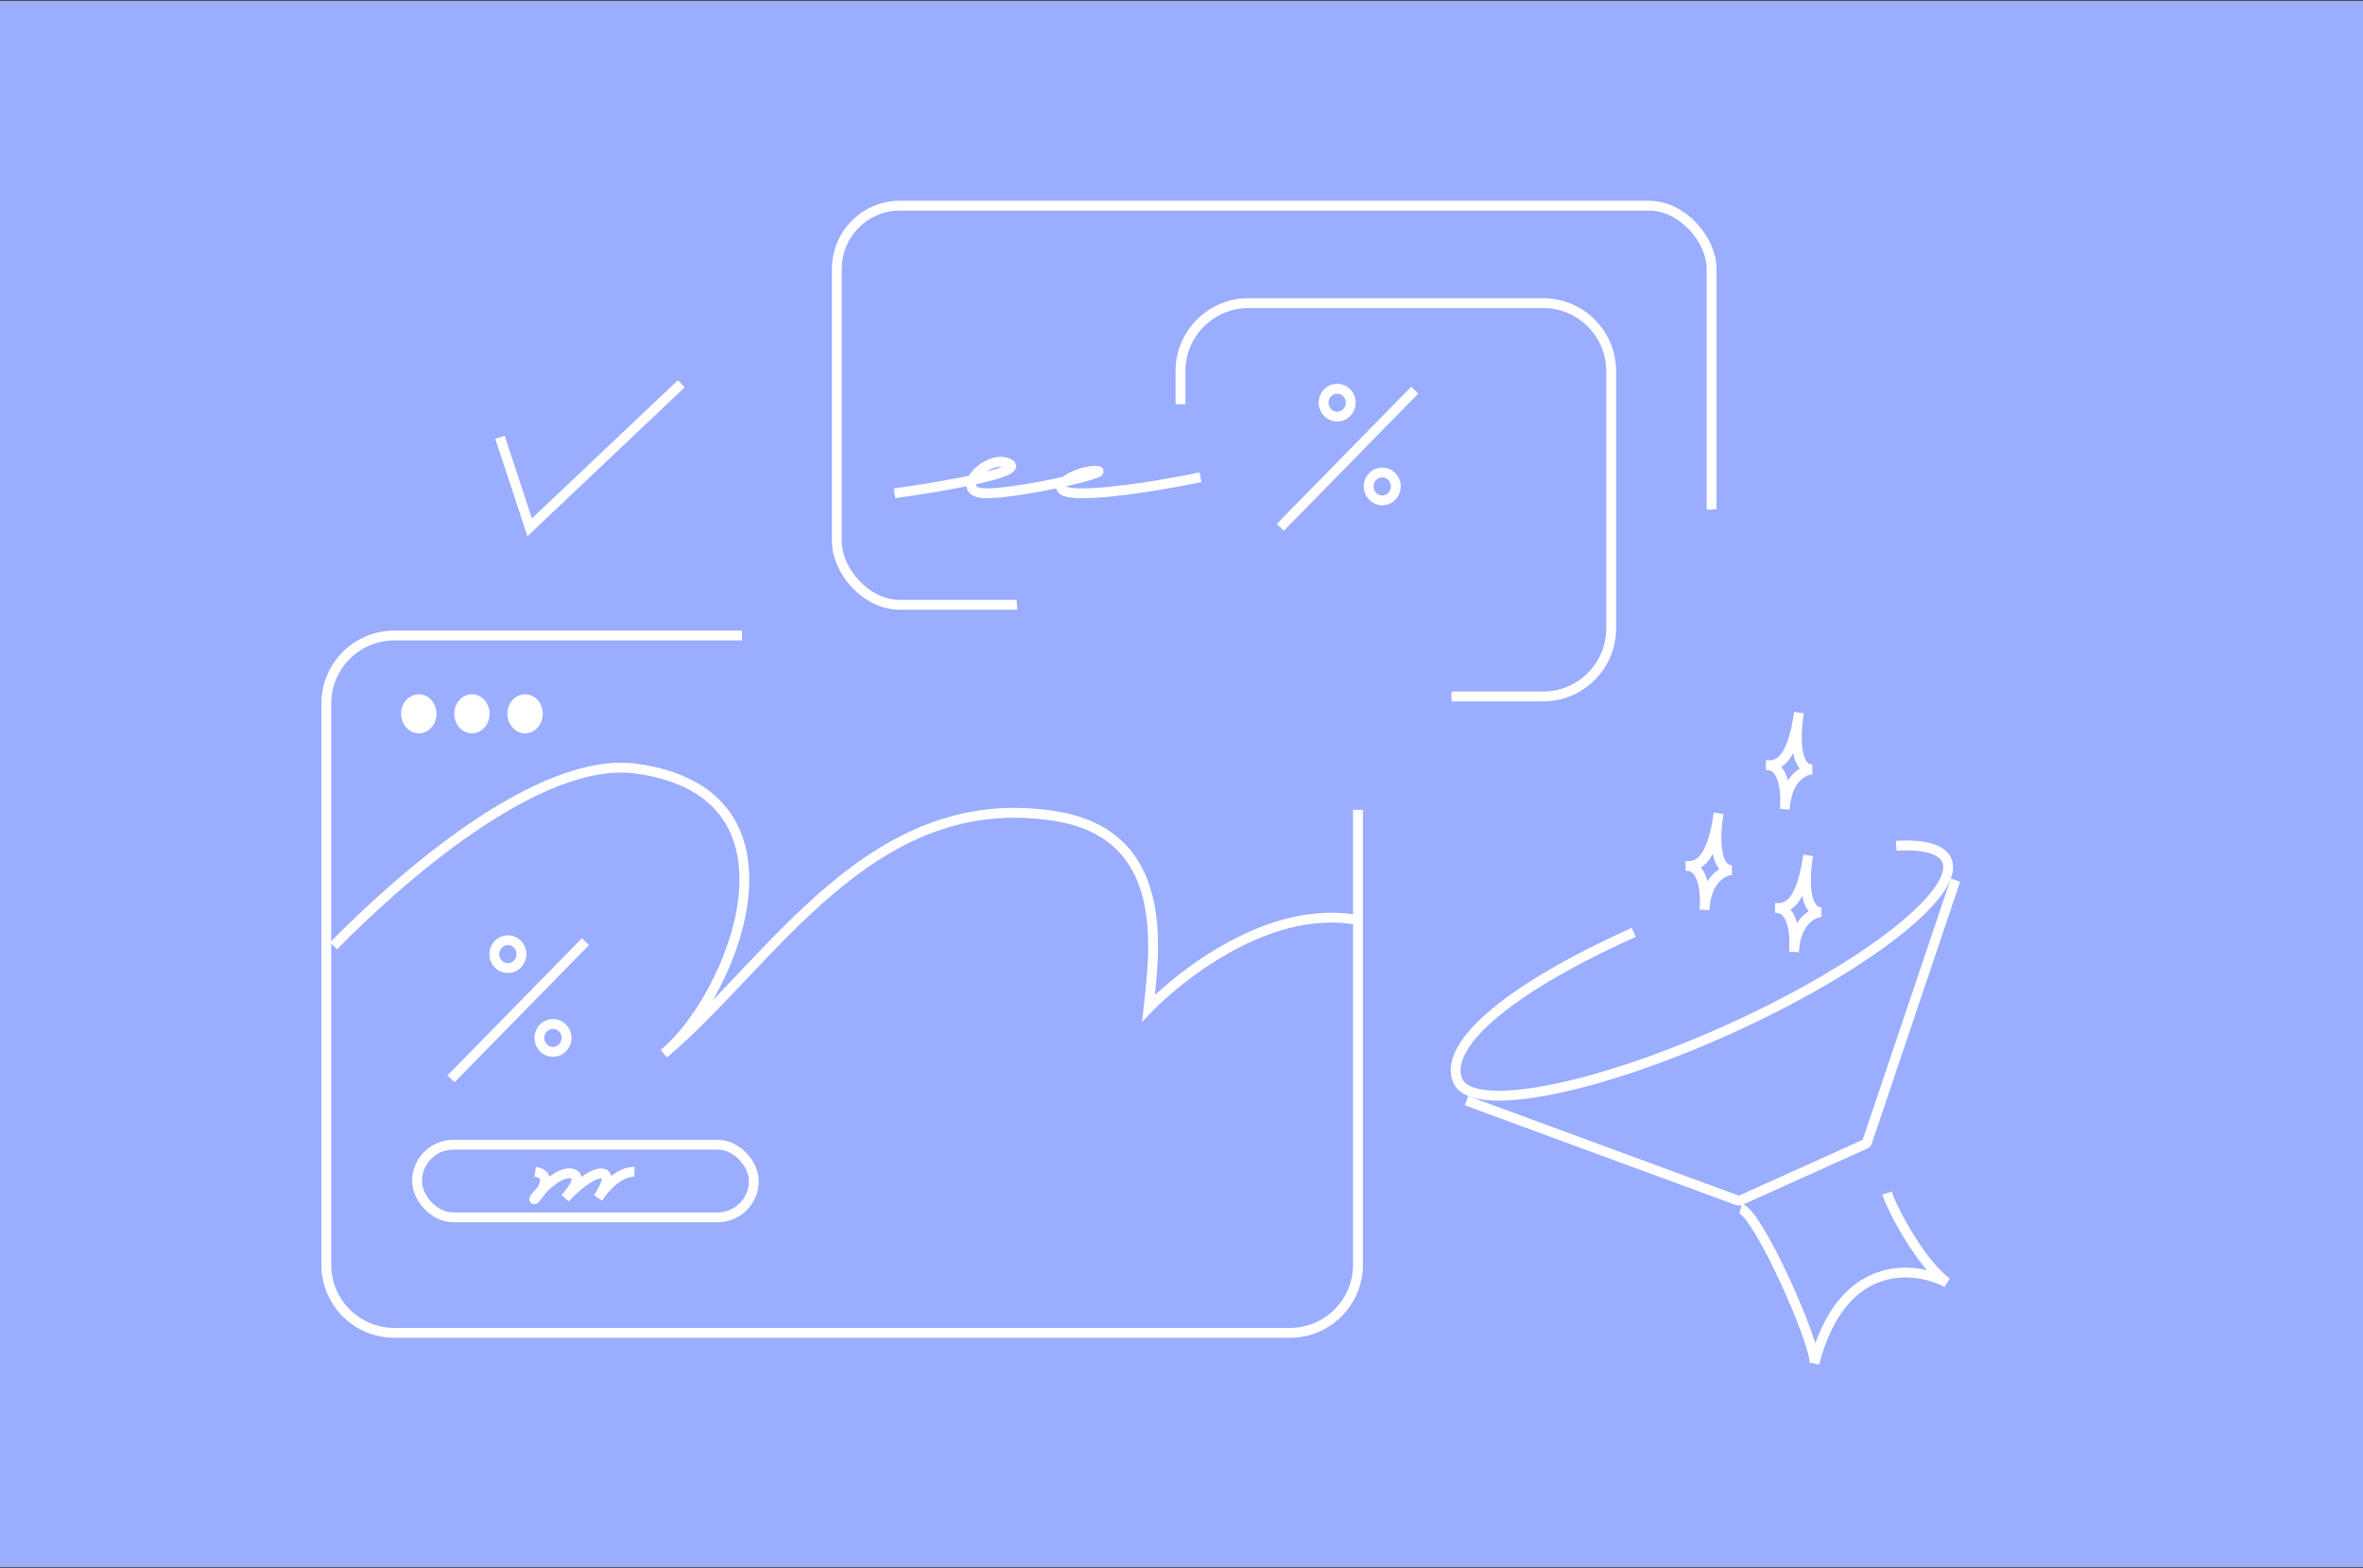
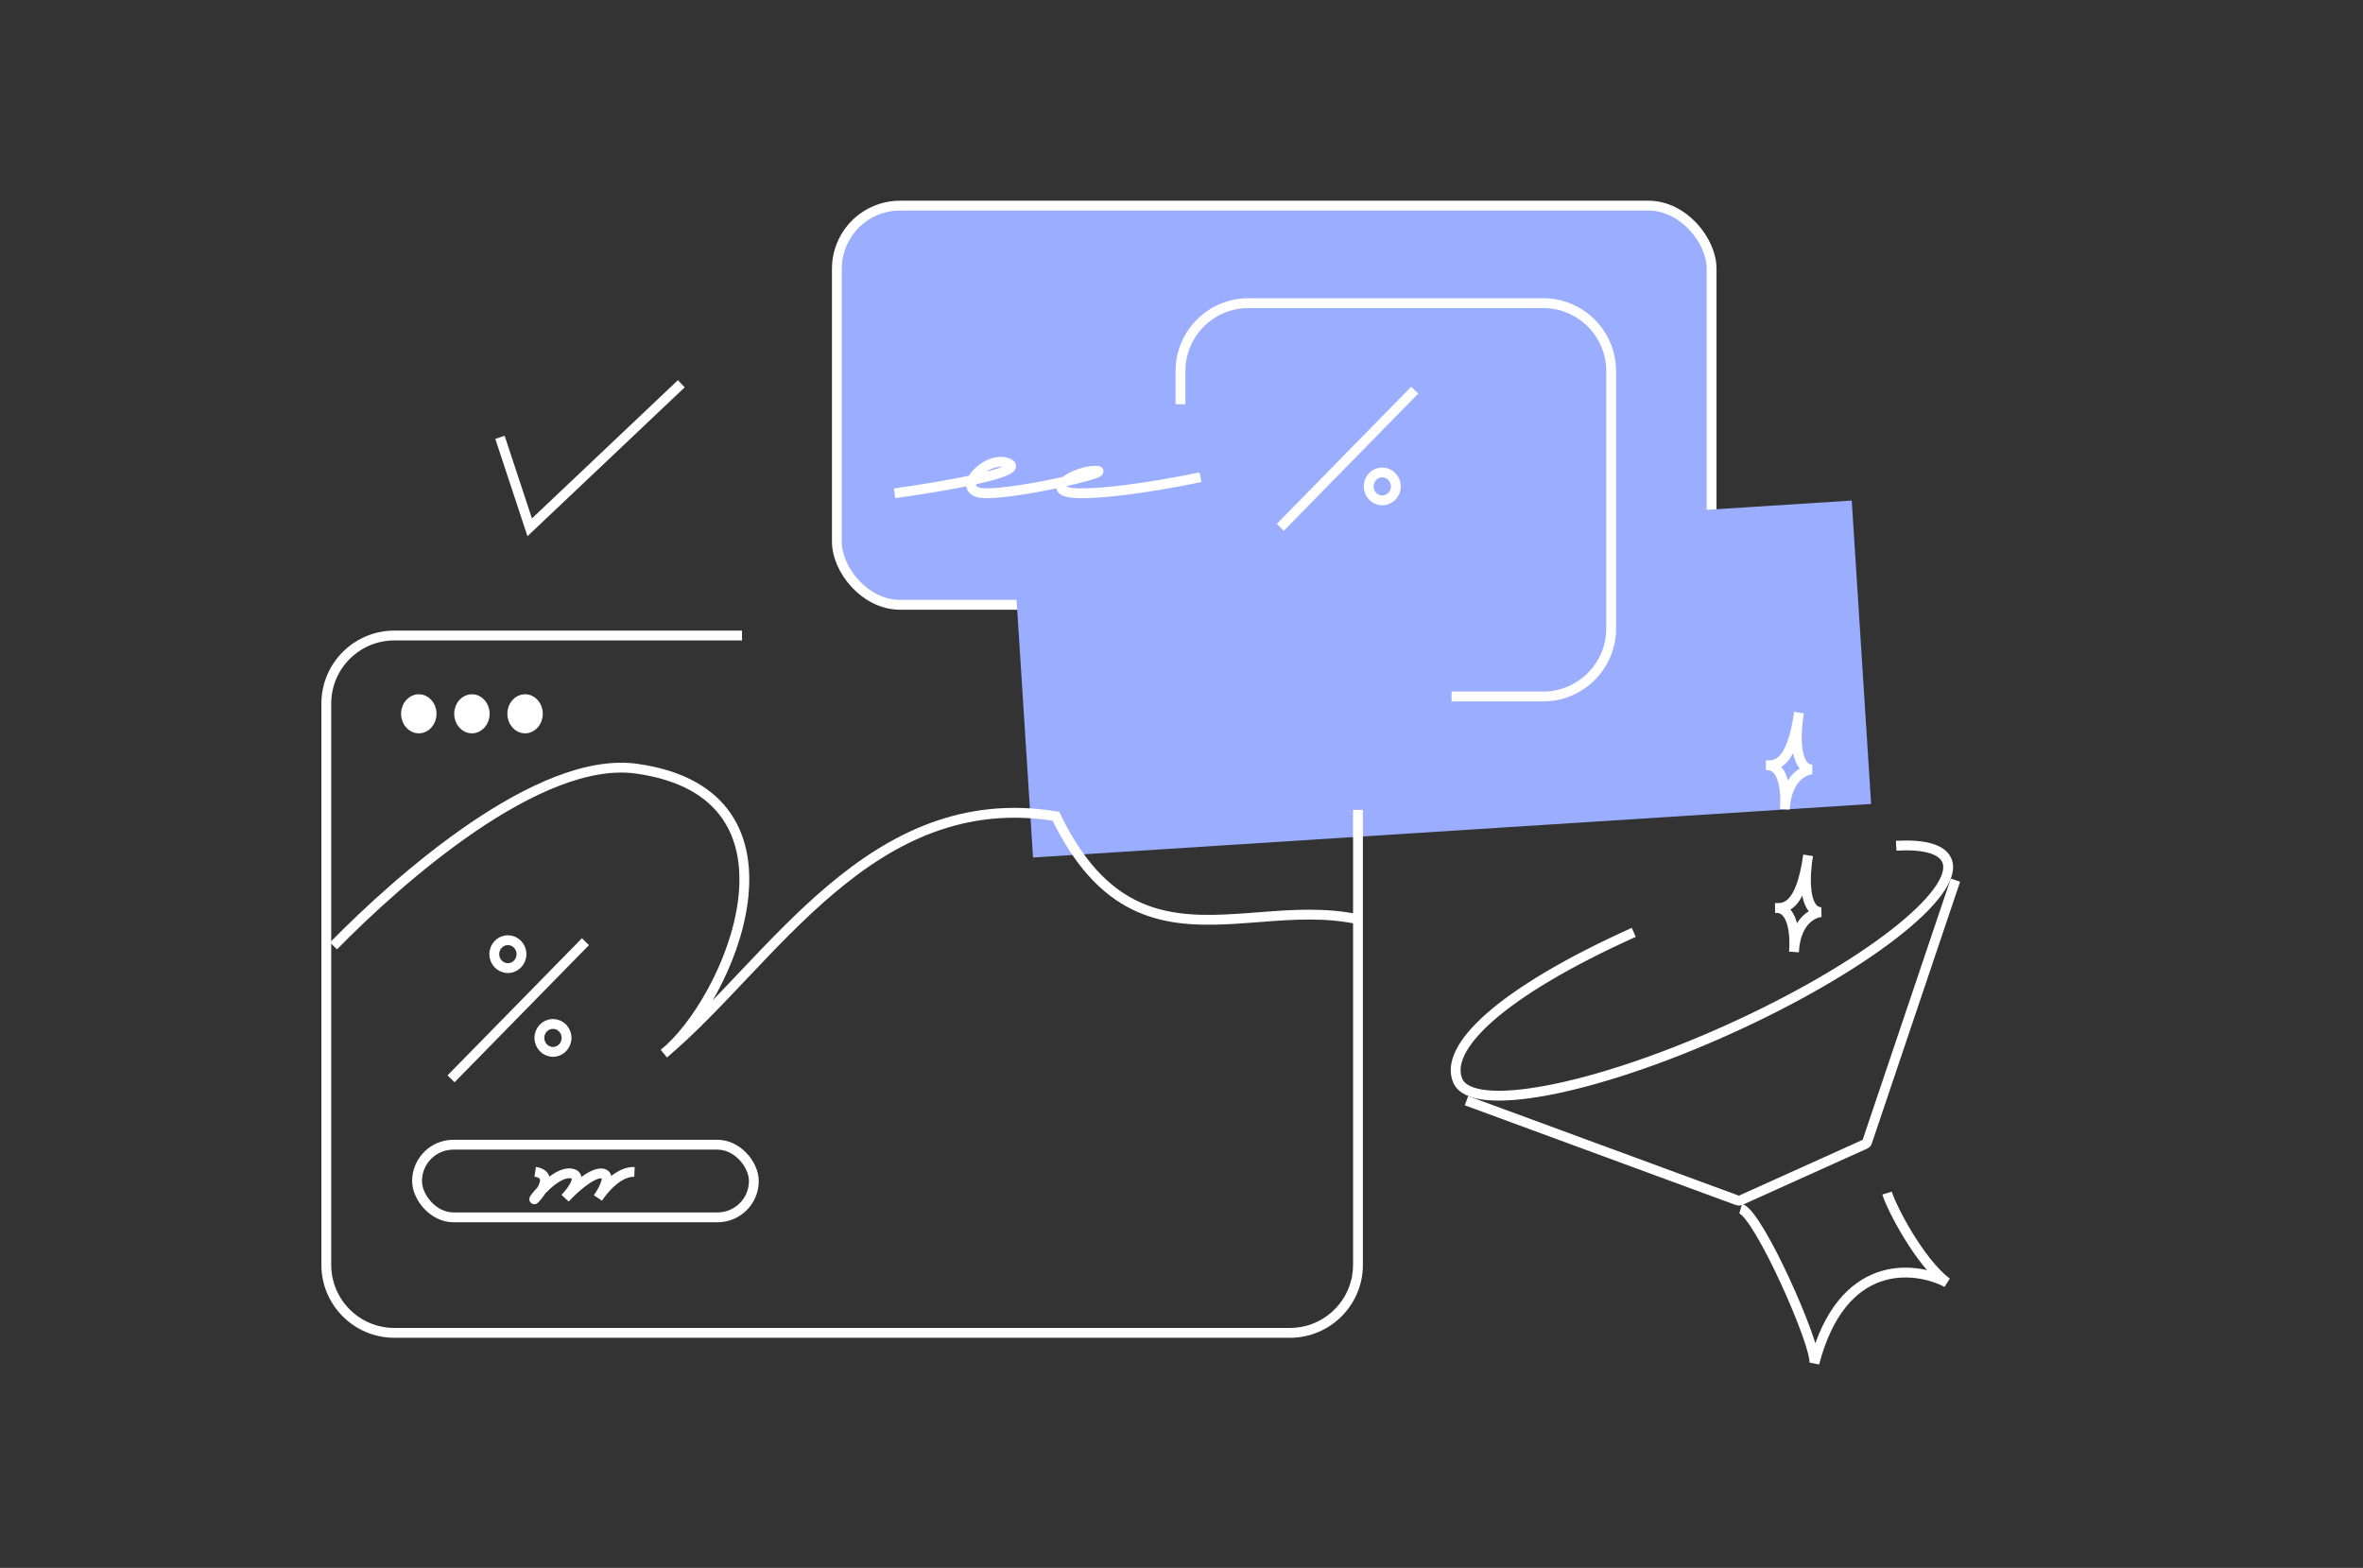
<svg xmlns="http://www.w3.org/2000/svg" width="960" height="637" viewBox="0 0 960 637" fill="none">
  <rect x="0" y="0" width="960" height="637" fill="#333333" stroke="none" />
-   <rect width="960" height="636.4" transform="translate(0 0.312)" fill="#9BADFF" />
  <rect x="339.992" y="83.547" width="355.367" height="162.177" rx="25.655" fill="#9BADFF" stroke="white" stroke-width="4" />
  <rect x="411.809" y="225.125" width="341.178" height="123.521" transform="rotate(-3.656 411.809 225.125)" fill="#9BADFF" />
  <mask id="mask0_6752_3991" style="mask-type:alpha" maskUnits="userSpaceOnUse" x="131" y="256" width="422" height="288">
    <path d="M133.387 513.872V271.208C133.387 264.024 139.211 258.199 146.396 258.199H523.107C538.381 258.199 550.763 270.581 550.763 285.854V513.872C550.763 529.146 538.381 541.527 523.107 541.527H161.042C145.768 541.527 133.387 529.146 133.387 513.872Z" fill="#D9D9D9" stroke="white" stroke-width="4" />
  </mask>
  <g mask="url(#mask0_6752_3991)">
-     <path d="M135.484 384.311C161.892 357.365 218.91 306.744 258.64 312.309C332.886 322.707 295.798 407.136 269.7 428.059C313.507 391.285 353.55 319.361 428.968 331.619C475.201 339.134 469.401 384.5 466.605 409.544C466.605 409.544 525.082 347.959 576.352 384.311" stroke="white" stroke-width="4" />
+     <path d="M135.484 384.311C161.892 357.365 218.91 306.744 258.64 312.309C332.886 322.707 295.798 407.136 269.7 428.059C313.507 391.285 353.55 319.361 428.968 331.619C466.605 409.544 525.082 347.959 576.352 384.311" stroke="white" stroke-width="4" />
  </g>
  <path d="M301.46 258.195H160.222C144.948 258.195 132.566 270.577 132.566 285.85V513.867C132.566 529.141 144.948 541.523 160.222 541.523H524.041C539.315 541.523 551.696 529.141 551.696 513.867V399.859V329.027" stroke="white" stroke-width="4" />
  <path d="M208.121 290.004C208.121 293.487 210.631 295.96 213.316 295.96C216.001 295.96 218.512 293.487 218.512 290.004C218.512 286.52 216.001 284.047 213.316 284.047C210.631 284.047 208.121 286.52 208.121 290.004Z" fill="white" stroke="white" stroke-width="4" />
  <path d="M186.531 290.004C186.531 293.487 189.042 295.96 191.726 295.96C194.411 295.96 196.922 293.487 196.922 290.004C196.922 286.52 194.411 284.047 191.726 284.047C189.042 284.047 186.531 286.52 186.531 290.004Z" fill="white" stroke="white" stroke-width="4" />
  <path d="M164.949 290.004C164.949 293.487 167.46 295.96 170.144 295.96C172.829 295.96 175.34 293.487 175.34 290.004C175.34 286.52 172.829 284.047 170.144 284.047C167.46 284.047 164.949 286.52 164.949 290.004Z" fill="white" stroke="white" stroke-width="4" />
  <path d="M363.43 200.421C381.833 197.889 416.894 191.932 409.91 188.368C401.179 183.914 386.028 200.421 400.665 200.421C415.302 200.421 453.822 191.249 445.09 191.249C436.359 191.249 421.722 200.421 439.441 200.421C453.616 200.421 477.532 196.053 487.718 193.87" stroke="white" stroke-width="4" />
  <path d="M203.121 177.684L215.198 214.241L276.789 155.914" stroke="white" stroke-width="4" />
  <path d="M520.141 214.242L574.747 158.523" stroke="white" stroke-width="4" />
  <path d="M183.238 438.312L237.844 382.594" stroke="white" stroke-width="4" />
-   <path d="M548.761 163.588C548.761 166.761 546.251 169.263 543.24 169.263C540.229 169.263 537.719 166.761 537.719 163.588C537.719 160.416 540.229 157.914 543.24 157.914C546.251 157.914 548.761 160.416 548.761 163.588Z" stroke="white" stroke-width="4" />
  <path d="M211.859 387.655C211.859 390.827 209.349 393.329 206.338 393.329C203.326 393.329 200.816 390.827 200.816 387.655C200.816 384.483 203.326 381.98 206.338 381.98C209.349 381.98 211.859 384.483 211.859 387.655Z" stroke="white" stroke-width="4" />
  <path d="M567.078 197.62C567.078 200.792 564.568 203.294 561.556 203.294C558.545 203.294 556.035 200.792 556.035 197.62C556.035 194.448 558.545 191.945 561.556 191.945C564.568 191.945 567.078 194.448 567.078 197.62Z" stroke="white" stroke-width="4" />
  <path d="M230.175 421.686C230.175 424.858 227.666 427.361 224.654 427.361C221.643 427.361 219.133 424.858 219.133 421.686C219.133 418.514 221.643 416.012 224.654 416.012C227.666 416.012 230.175 418.514 230.175 421.686Z" stroke="white" stroke-width="4" />
  <path d="M589.707 282.968H626.903C642.177 282.968 654.559 270.586 654.559 255.313V150.807C654.559 135.534 642.177 123.152 626.903 123.152H507.233C491.96 123.152 479.578 135.534 479.578 150.807V164.23" stroke="white" stroke-width="4" />
  <rect x="169.434" y="465.078" width="136.829" height="29.509" rx="14.754" stroke="white" stroke-width="4" />
  <path d="M219.974 483.613C218.676 485.777 216.958 487.501 216.966 487.292C216.974 487.11 218.162 485.514 219.974 483.613C223.106 480.327 228.099 476.129 232.068 476.755C236.715 477.489 233.126 482.897 230.258 486.084C233.661 482.505 240.336 476.557 244.388 476.737C248.286 476.911 245.854 482.201 243.663 485.615C243.419 485.996 243.178 486.353 242.949 486.677C243.156 486.349 243.395 485.993 243.663 485.615C245.854 482.201 248.286 476.911 244.388 476.737C240.336 476.557 233.661 482.505 230.258 486.084C230.032 486.335 229.811 486.572 229.599 486.791C229.801 486.569 230.022 486.332 230.258 486.084C233.126 482.897 236.715 477.489 232.068 476.755C228.099 476.129 223.106 480.327 219.974 483.613Z" fill="#FFD600" />
  <path d="M217.43 476.103C226.614 477.435 216.946 487.788 216.966 487.292C216.987 486.796 225.803 475.767 232.068 476.755C237.08 477.547 232.51 483.776 229.599 486.791C232.723 483.359 240.055 476.544 244.388 476.737C248.72 476.931 245.234 483.444 242.949 486.677C245.25 483.043 251.434 475.845 257.758 476.127" stroke="white" stroke-width="4" />
  <path d="M663.73 378.802C608.874 403.545 586.489 425.868 592.261 439.126C598.033 452.384 647.182 443.074 702.038 418.331C756.895 393.588 796.685 362.783 790.913 349.525C788.882 344.86 781.481 342.99 770.351 343.602" stroke="white" stroke-width="4" />
  <path d="M595.773 447.184L705.994 487.751C706.329 487.874 706.7 487.86 707.028 487.713L732.428 476.256L757.785 464.818C758.139 464.659 758.411 464.358 758.535 463.988L767.361 437.822L776.383 411.075L794.425 357.583" stroke="white" stroke-width="4" />
  <path d="M766.641 484.727C768.591 491.054 779.849 512.66 790.915 521.072C777.645 514.204 748.304 511.145 737.107 553.853C738.066 546.425 714.476 493.17 707.176 491.07" stroke="white" stroke-width="4" />
-   <path d="M684.887 351.82C688.849 352.005 695.231 351.615 698.208 330.464C696.863 338.086 696.047 353.368 703.546 353.52C700.123 353.71 693.115 357.201 692.467 369.651C693.048 363.509 692.345 351.344 684.887 351.82Z" stroke="white" stroke-width="4" />
  <path d="M721.246 368.899C725.209 369.084 731.59 368.693 734.567 347.542C733.222 355.164 732.407 370.446 739.905 370.598C736.482 370.788 729.474 374.279 728.827 386.729C729.407 380.587 728.705 368.422 721.246 368.899Z" stroke="white" stroke-width="4" />
  <path d="M717.543 310.91C721.505 311.095 727.887 310.705 730.864 289.554C729.519 297.176 728.703 312.458 736.202 312.61C732.779 312.799 725.771 316.291 725.123 328.741C725.704 322.599 725.001 310.434 717.543 310.91Z" stroke="white" stroke-width="4" />
</svg>